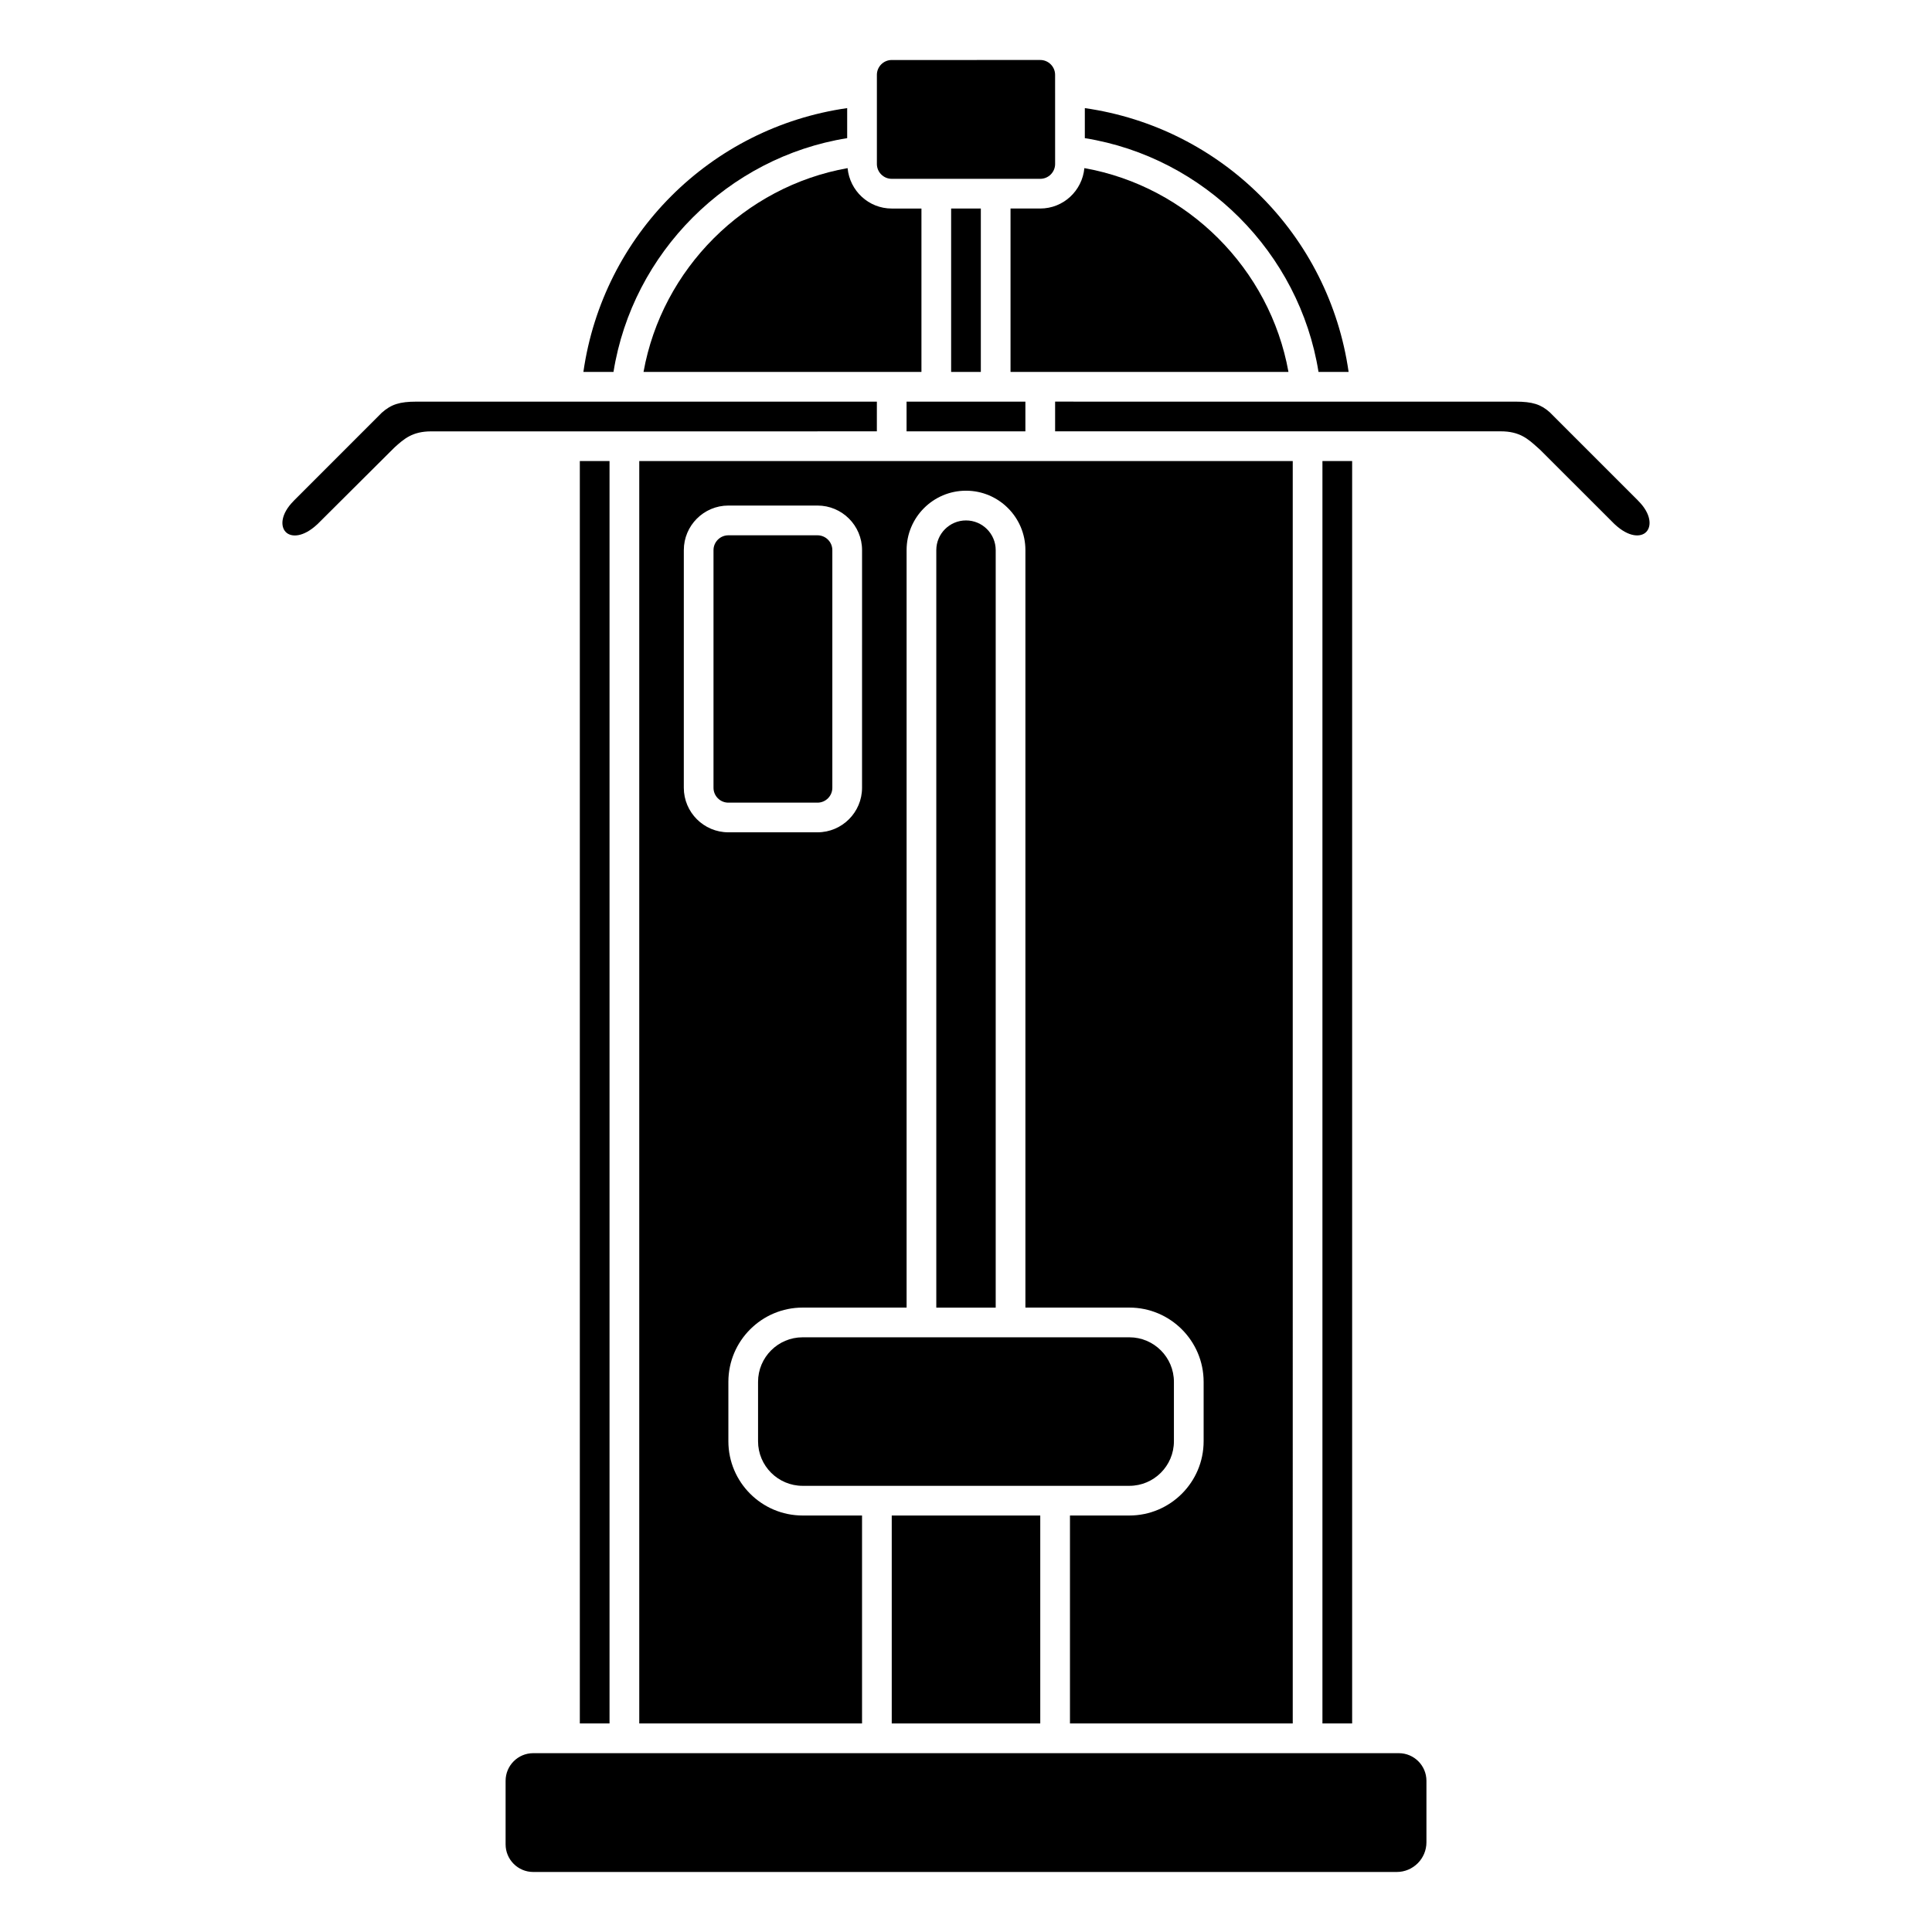
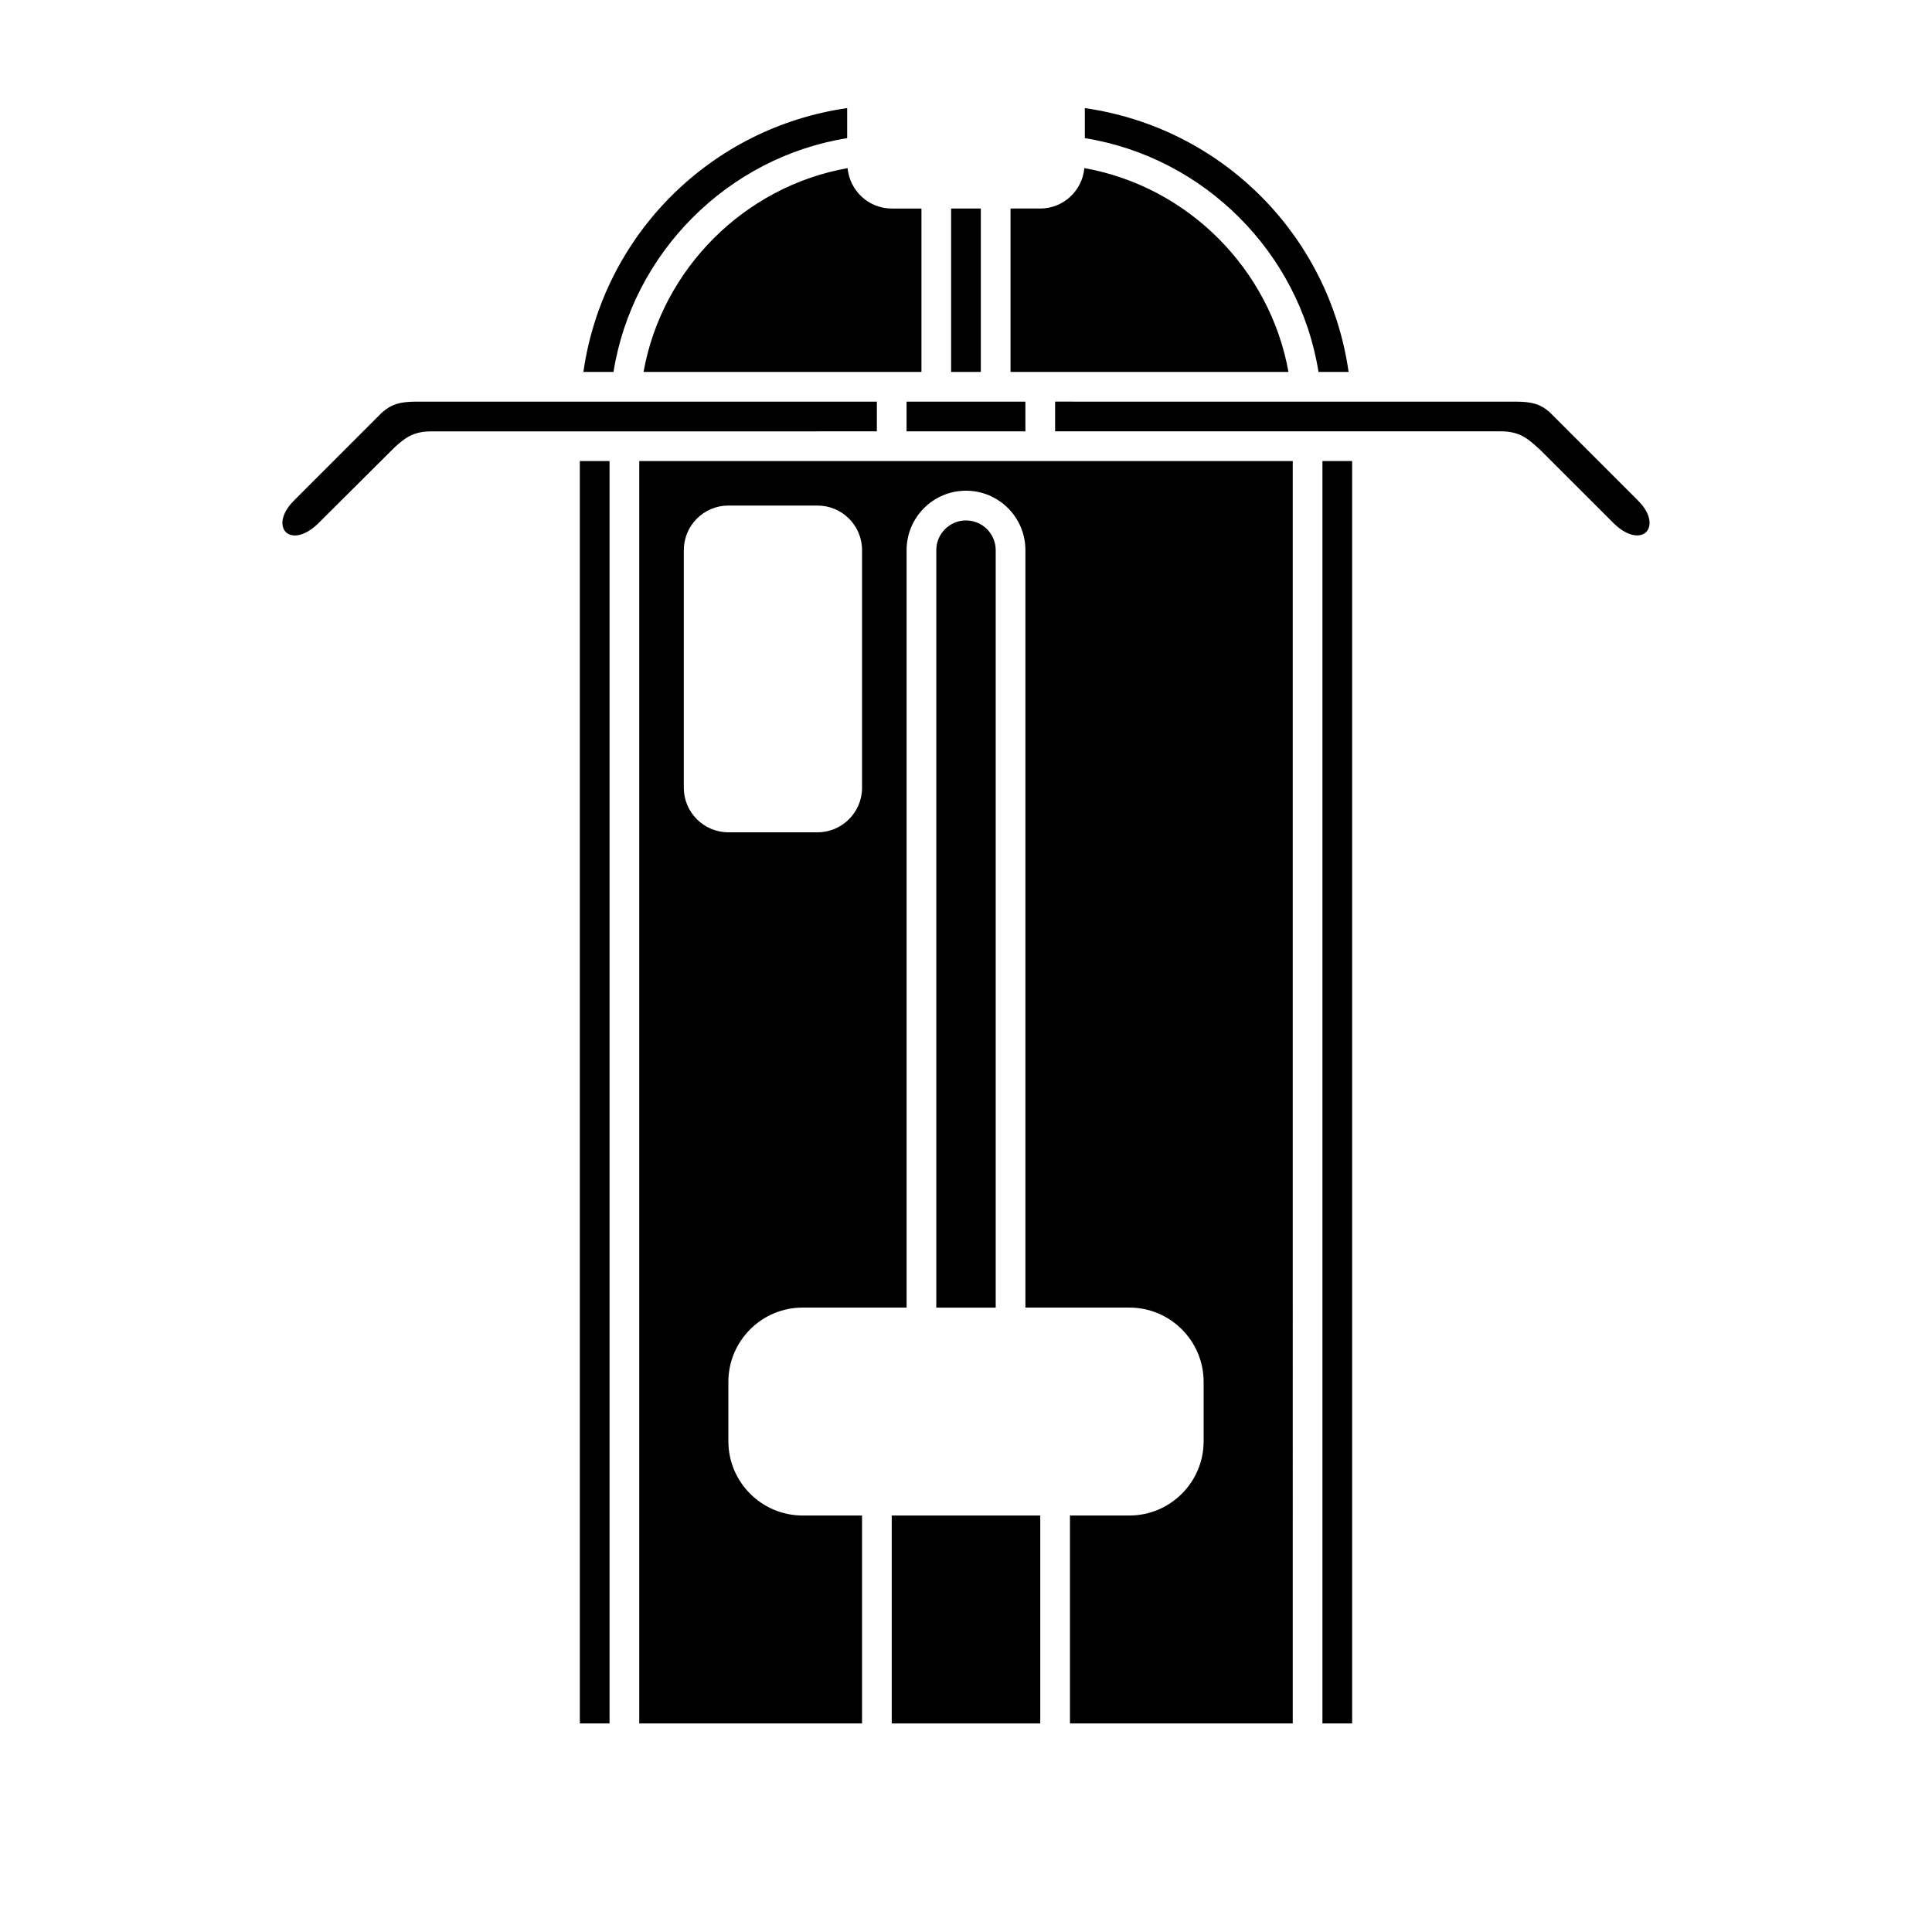
<svg xmlns="http://www.w3.org/2000/svg" fill="#000000" width="800px" height="800px" version="1.1" viewBox="144 144 512 512">
  <g>
    <path d="m400 281.92c-4.34 0-7.871 3.531-7.871 7.871v200.74h15.742v-200.74c0-4.34-3.531-7.871-7.871-7.871z" />
    <path d="m384.25 250.44h31.488v7.871h-31.488z" />
    <path d="m486.59 266.18h-173.18v334.55h59.039v-55.105h-15.742c-10.852 0-19.68-8.828-19.68-19.68v-15.742c0-10.852 8.828-19.68 19.68-19.68h27.551v-200.74c0-8.684 7.062-15.742 15.742-15.742 8.684 0 15.742 7.062 15.742 15.742v200.74h27.551c10.852 0 19.68 8.828 19.68 19.68v15.742c0 10.852-8.828 19.68-19.68 19.68h-15.742v55.105h59.039zm-114.14 86.582c0 6.512-5.297 11.809-11.809 11.809h-23.617c-6.512 0-11.809-5.297-11.809-11.809l0.004-62.977c0-6.512 5.297-11.809 11.809-11.809h23.617c6.512 0 11.809 5.297 11.809 11.809z" />
-     <path d="m360.64 285.86h-23.617c-2.168 0-3.938 1.766-3.938 3.938v62.977c0 2.168 1.766 3.938 3.938 3.938h23.617c2.168 0 3.938-1.766 3.938-3.938v-62.98c0-2.168-1.766-3.934-3.938-3.934z" />
    <path d="m411.8 199.26v43.305h7.832c0.02 0 0.031-0.008 0.043-0.008 0.012 0 0.023 0.008 0.039 0.008h65.742c-4.91-27.34-26.742-49.145-54.086-54.012-0.566 5.988-5.559 10.707-11.695 10.707z" />
    <path d="m493.42 242.57h7.977c-5.18-36.266-33.645-64.734-69.906-69.918v7.961c31.609 5.066 56.871 30.336 61.93 61.957z" />
    <path d="m380.32 545.63h39.359v55.105h-39.359z" />
-     <path d="m455.1 525.95v-15.742c0-6.512-5.297-11.809-11.809-11.809h-86.59c-6.512 0-11.809 5.297-11.809 11.809v15.742c0 6.512 5.297 11.809 11.809 11.809h86.594c6.508 0 11.805-5.297 11.805-11.809z" />
-     <path d="m380.32 191.39h39.359c2.168 0 3.938-1.766 3.938-3.938l-0.004-23.617c0-2.168-1.766-3.938-3.938-3.938l-39.355 0.004c-2.168 0-3.938 1.766-3.938 3.938v23.617c0 2.164 1.766 3.934 3.938 3.934z" />
-     <path d="m514.7 608.61h-229.39c-4.039 0-7.32 3.285-7.32 7.32v16.844c0 4.035 3.281 7.32 7.32 7.32h228.84c4.34 0 7.871-3.531 7.871-7.871v-16.297c0-4.027-3.285-7.316-7.32-7.316z" />
    <path d="m494.46 266.18h7.871v334.55h-7.871z" />
    <path d="m396.06 199.26h7.871v43.305h-7.871z" />
    <path d="m578.26 276.84c-0.066-0.07-0.129-0.141-0.191-0.211l-23.41-23.41c-2.34-2.066-4.57-2.781-9.023-2.781l-122.02-0.004v7.871h118.08c5.012 0 7.211 1.98 9.754 4.269l0.734 0.656 19.637 19.625c0.047 0.039 0.09 0.082 0.137 0.121 3.699 3.445 6.906 3.449 8.312 1.996 1.484-1.523 1.273-4.812-2.008-8.133z" />
    <path d="m297.66 266.18h7.871v334.55h-7.871z" />
    <path d="m314.54 242.57h65.738c0.016 0 0.031-0.008 0.043-0.008 0.012 0 0.023 0.008 0.039 0.008h7.832v-43.305h-7.871c-6.137 0-11.133-4.719-11.699-10.711-27.344 4.871-49.172 26.676-54.082 54.016z" />
    <path d="m368.51 180.61v-7.961c-36.262 5.184-64.727 33.652-69.906 69.918h7.977c5.059-31.621 30.316-56.891 61.93-61.957z" />
    <path d="m376.38 250.44h-122.02c-4.453 0-6.688 0.715-9.195 2.945l-23.246 23.258c-0.062 0.07-0.125 0.141-0.188 0.203-3.277 3.32-3.492 6.609-2.008 8.141 1.41 1.453 4.609 1.449 8.316-1.996 0.039-0.039 0.082-0.078 0.125-0.113l20.379-20.293c2.543-2.289 4.738-4.269 9.754-4.269l118.08-0.004z" />
  </g>
</svg>